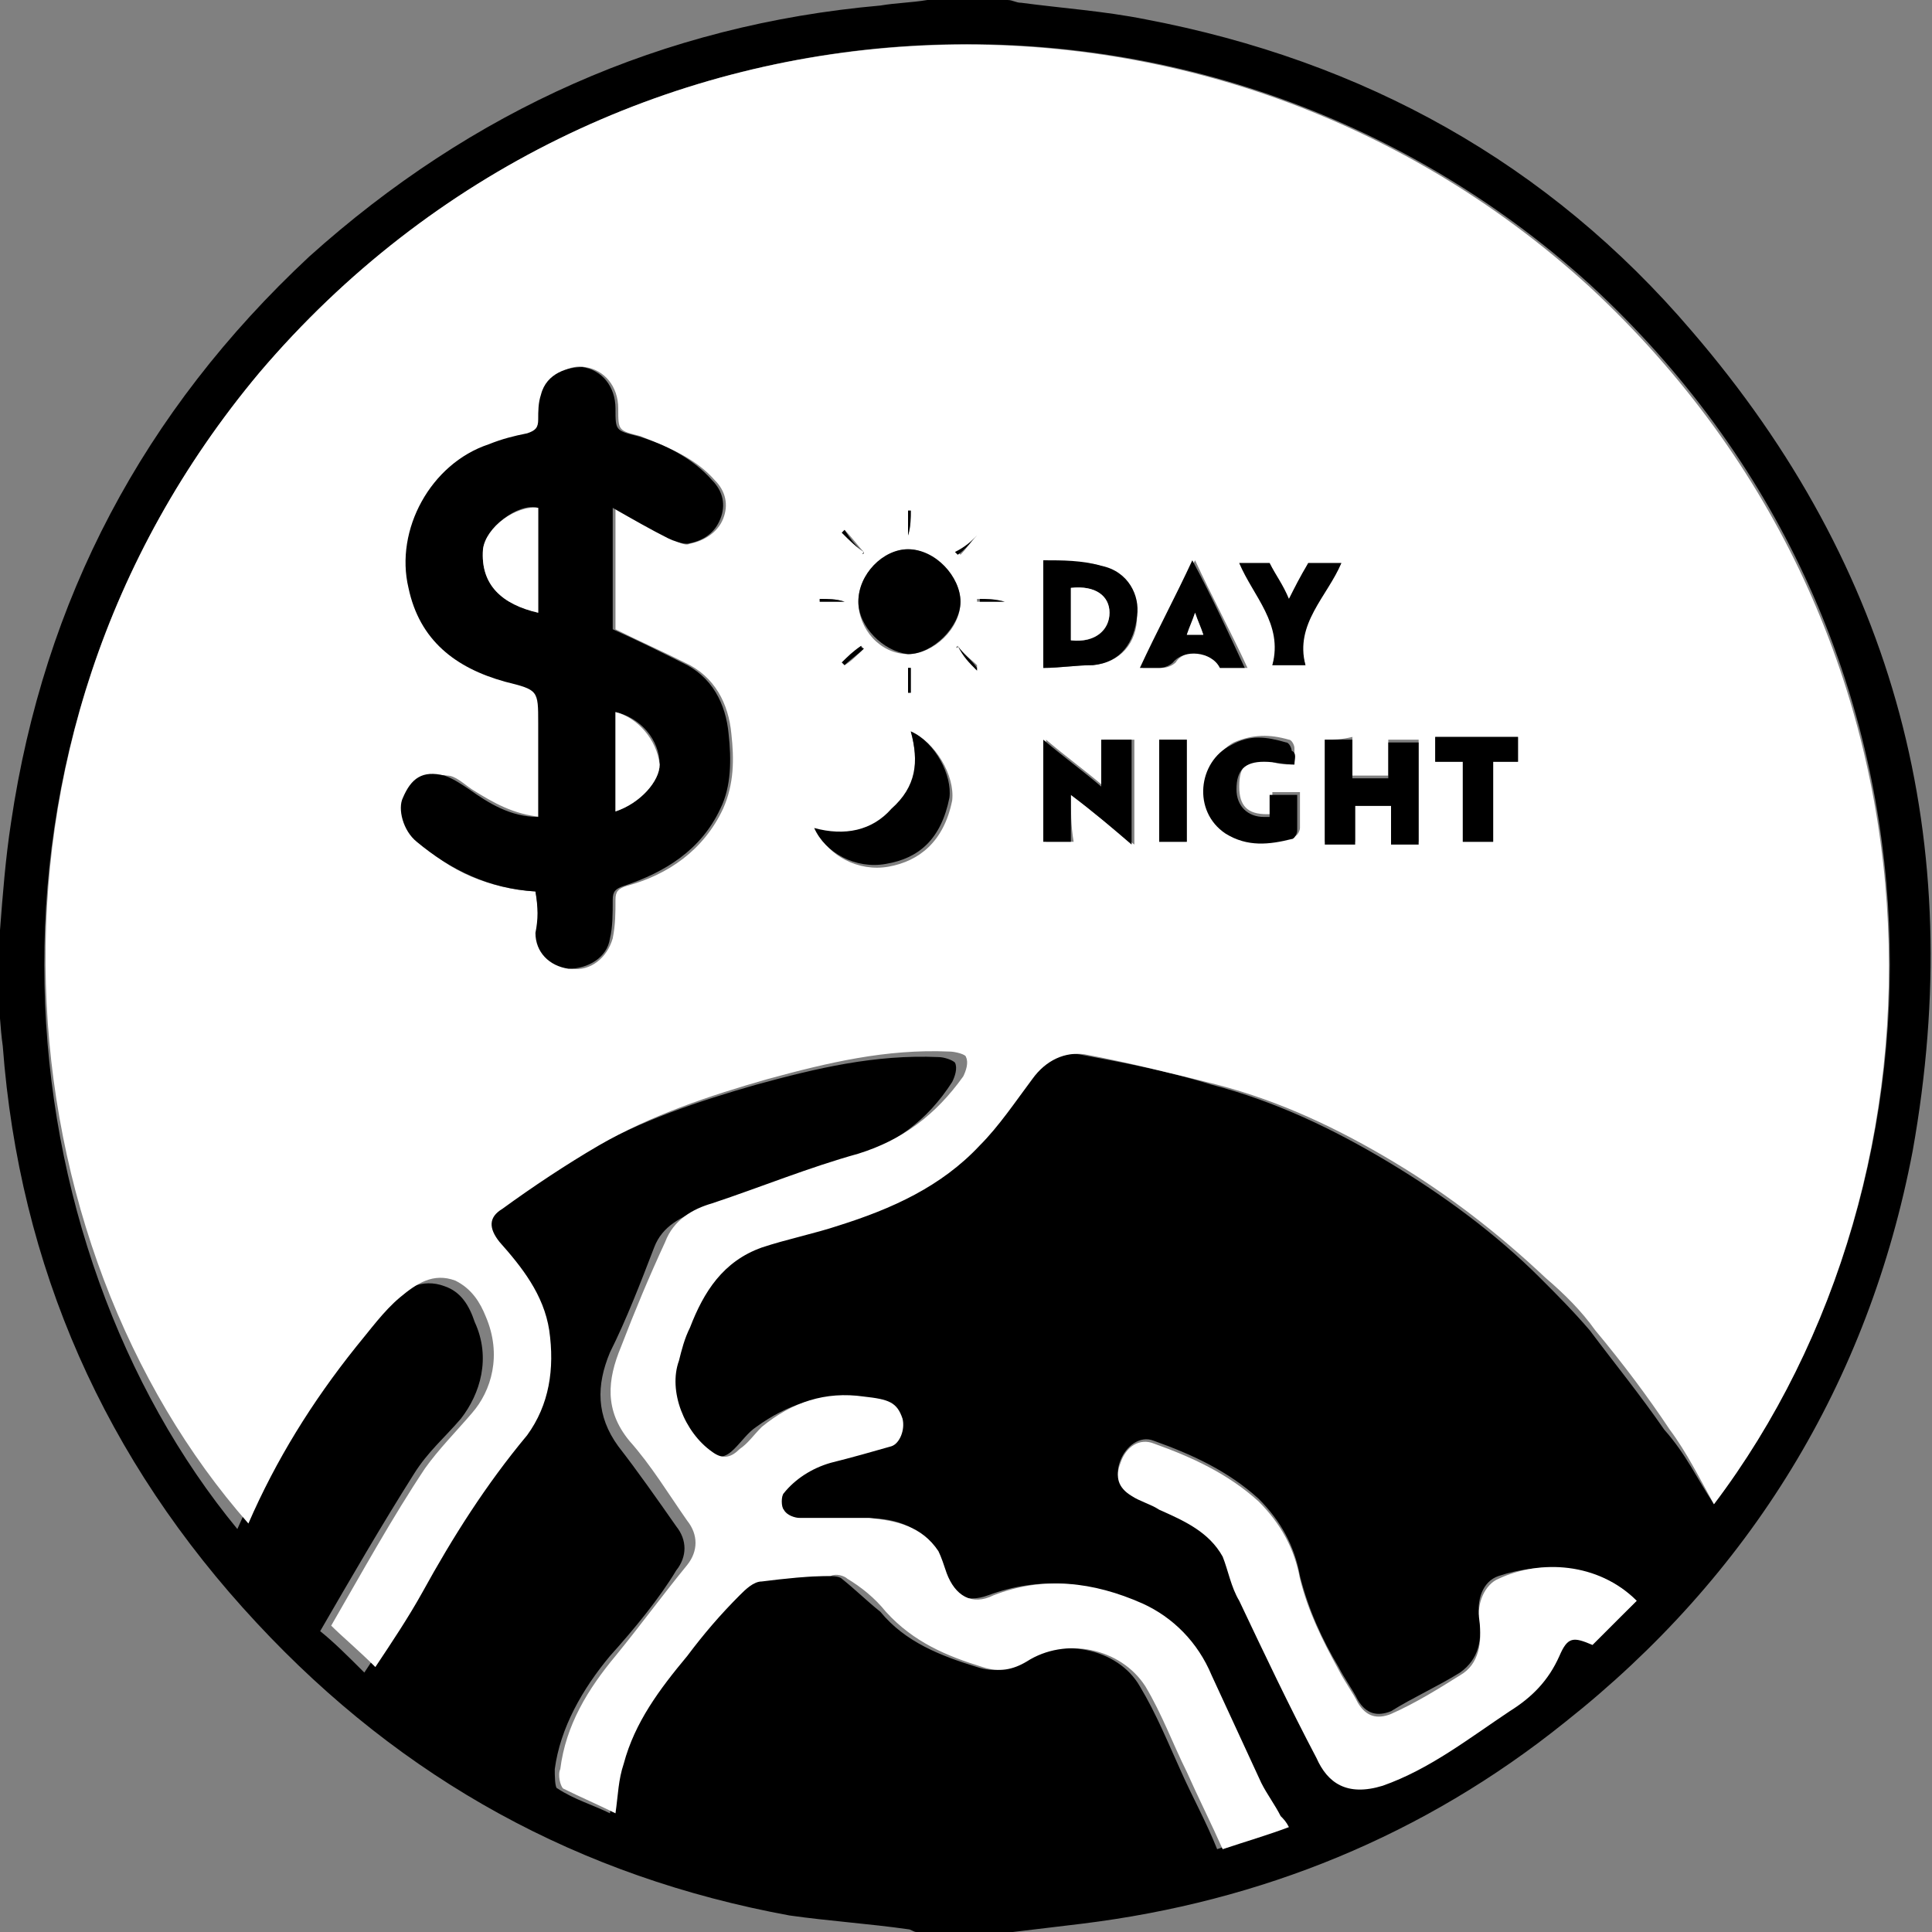
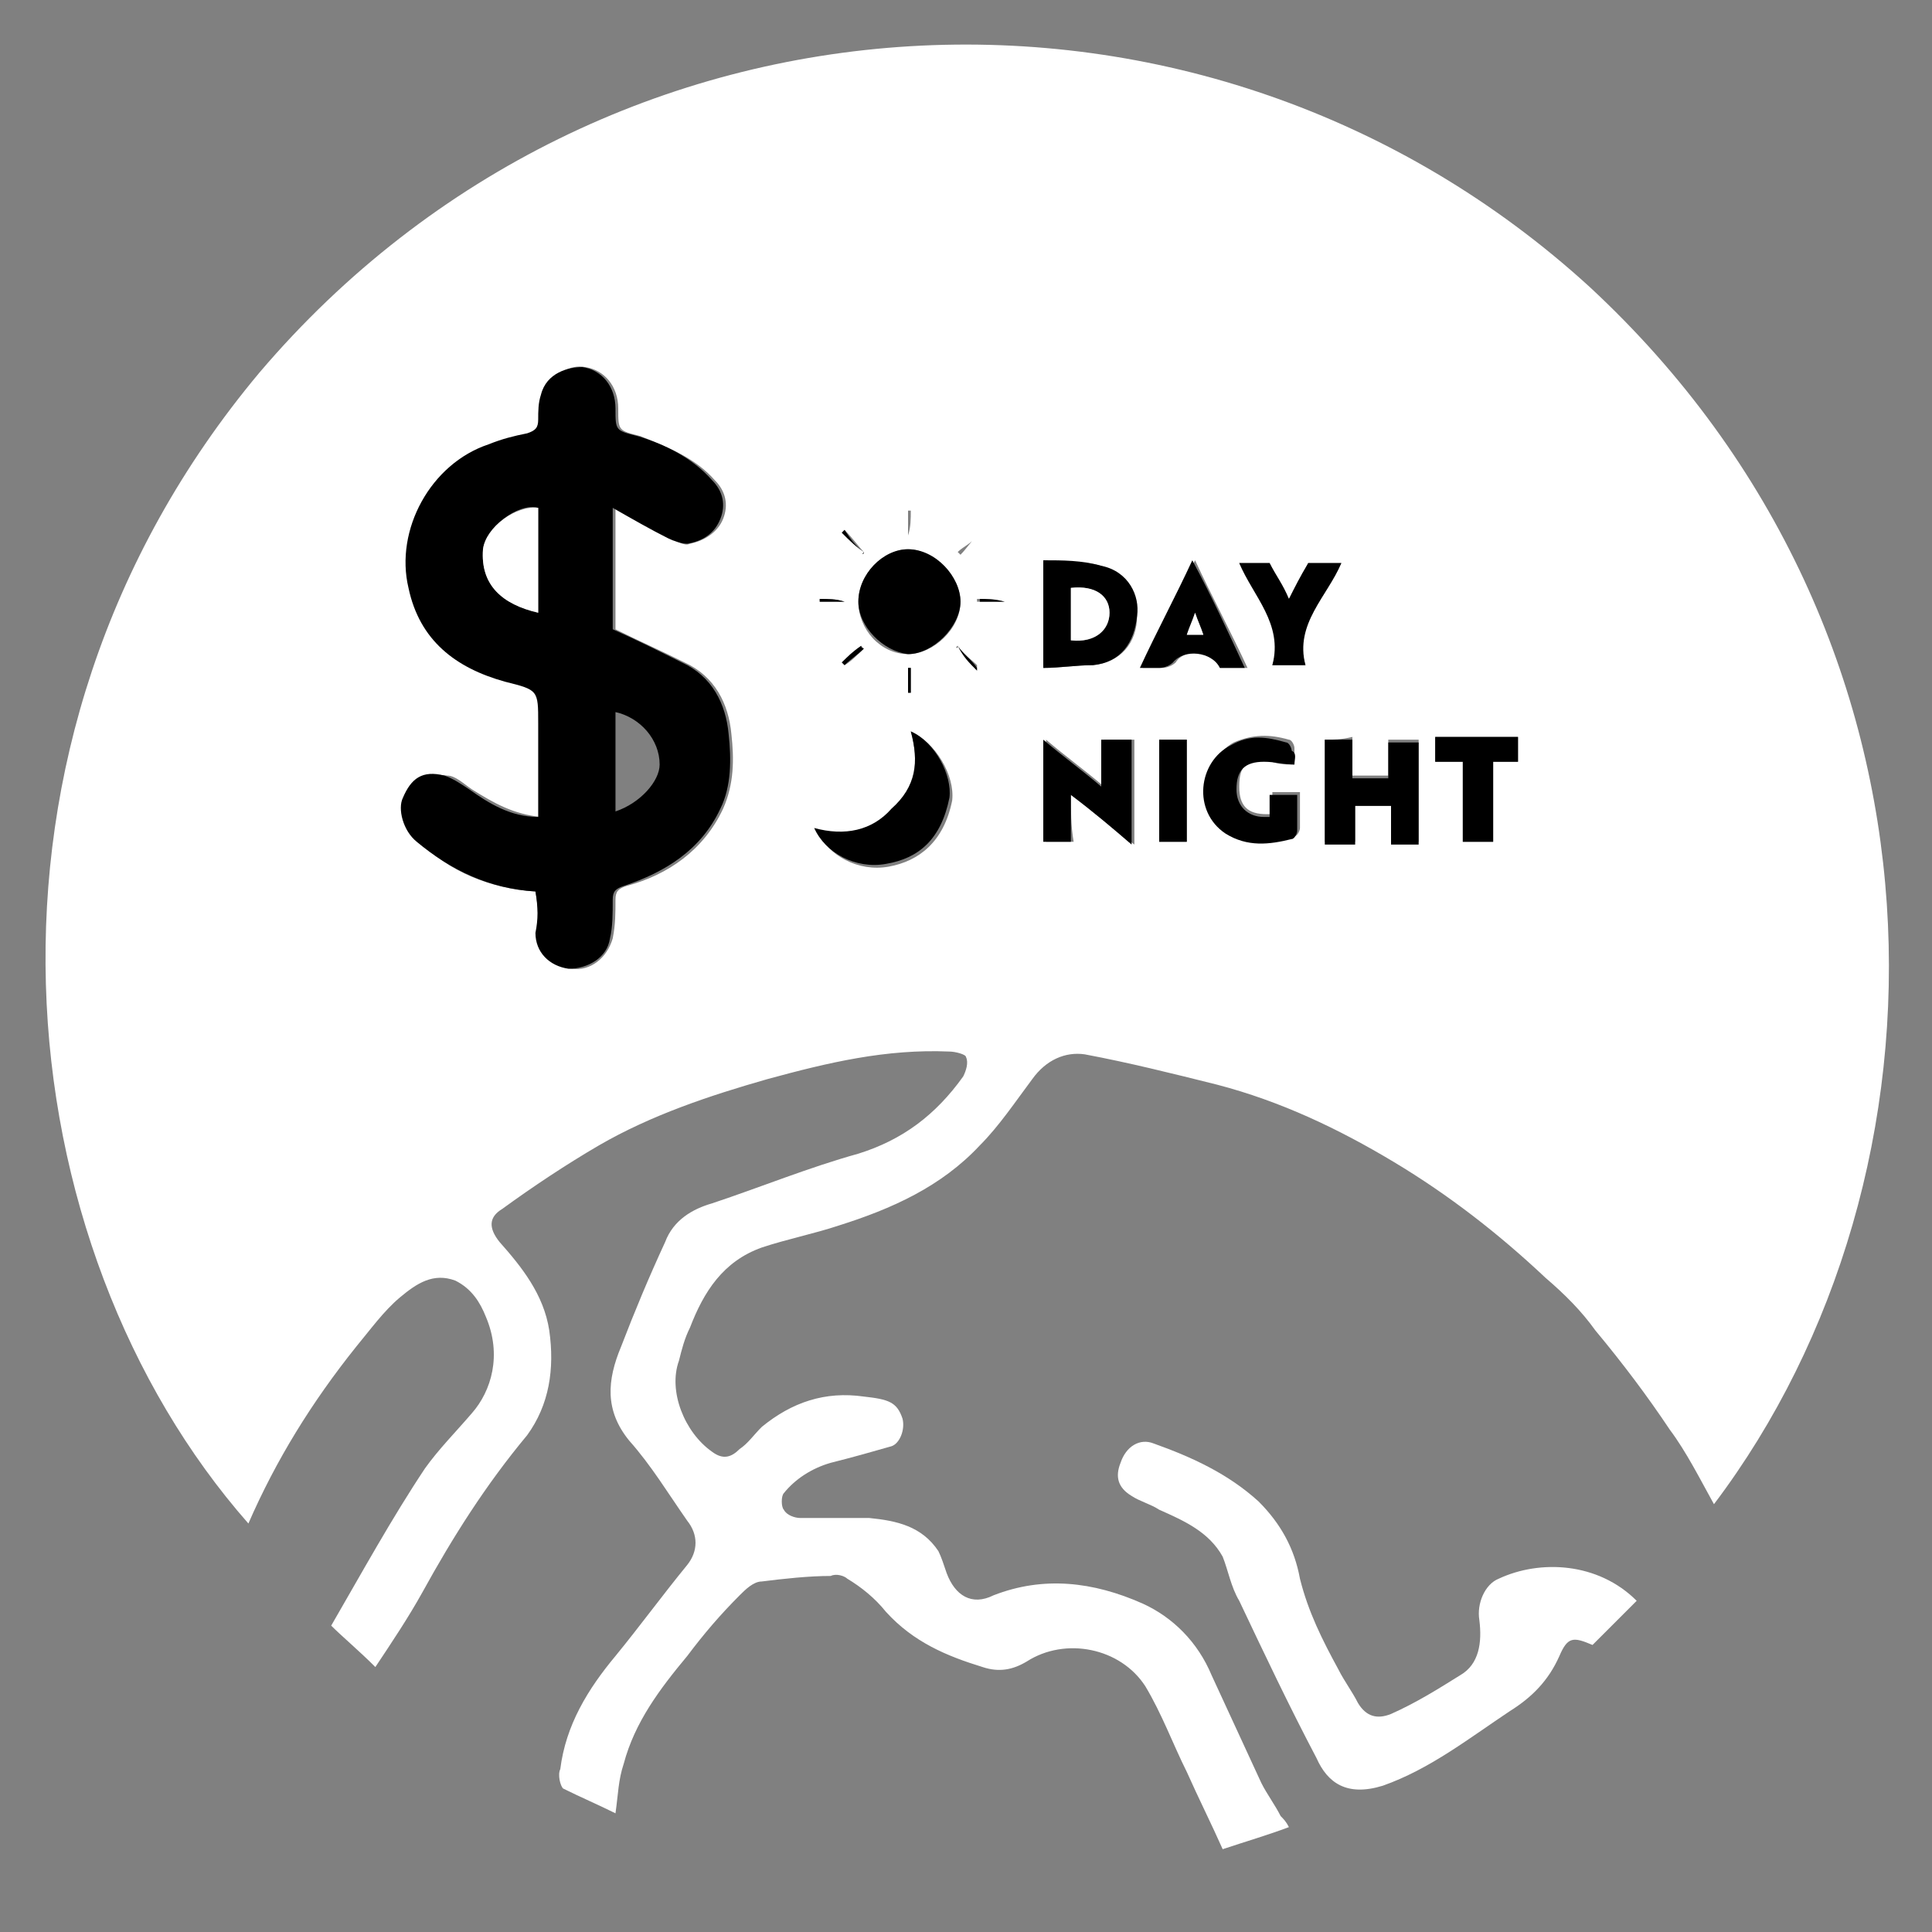
<svg xmlns="http://www.w3.org/2000/svg" version="1.1" id="Layer_1" x="0px" y="0px" viewBox="0 0 70 70" style="enable-background:new 0 0 70 70;" xml:space="preserve">
  <rect x="0" y="0" width="70" height="70" fill="#808080" stroke="none" />
  <style type="text/css">
	.st0{fill:#FFFFFF;}
</style>
  <g>
-     <path d="M33.6,0c1,0,1.9,0,2.9,0c0.2,0,0.3,0.1,0.5,0.1c1.5,0.2,3,0.3,4.5,0.6C49.4,2.2,56.1,5.9,61.3,12c7.4,8.6,10,18.5,8,29.7   c-1.6,8.4-5.9,15.4-12.6,20.7c-5.1,4.1-11,6.5-17.5,7.3c-0.8,0.1-1.7,0.2-2.5,0.3c-1.2,0-2.3,0-3.5,0c-0.1,0-0.2-0.1-0.3-0.1   c-1.4-0.2-2.9-0.3-4.3-0.5c-7.6-1.4-14-4.9-19.3-10.6c-5.5-5.9-8.6-12.9-9.2-20.9c-0.1-0.7-0.1-1.3-0.2-2c0-0.6,0-1.2,0-1.8   c0-0.1,0.1-0.3,0.1-0.4c0.1-1.3,0.2-2.6,0.4-3.9c1.2-8.1,4.8-14.9,10.8-20.5C17.1,4,24,0.9,31.9,0.2C32.5,0.1,33,0.1,33.6,0z    M62.1,54.5c9-11.9,9.3-31.5-4.5-44.2C43.7-2.3,21.9-1.2,9.4,13.5C-1.9,27,0.2,45.2,8.6,55.4c1-2.3,2.4-4.4,3.9-6.4   c0.5-0.6,1-1.2,1.6-1.8c0.5-0.5,1.2-0.9,2-0.6c0.6,0.2,0.9,0.7,1.1,1.3c0.6,1.3,0.2,2.6-0.5,3.5c-0.6,0.7-1.2,1.2-1.7,2   c-1.2,1.9-2.3,3.8-3.4,5.7c0.5,0.4,1,0.9,1.6,1.5c0.6-0.9,1.2-1.8,1.7-2.7c1.1-2,2.4-3.9,3.8-5.7c0.9-1.1,1.1-2.4,0.8-3.8   c-0.2-1.3-1-2.2-1.8-3.2c-0.4-0.5-0.4-0.8,0.1-1.2c1.2-0.8,2.3-1.6,3.5-2.3c1.9-1.1,4-1.8,6.1-2.4c2.2-0.6,4.3-1.1,6.6-1   c0.2,0,0.5,0.1,0.6,0.2c0.1,0.2,0,0.5-0.1,0.7c-0.9,1.4-2.1,2.3-3.8,2.8c-1.8,0.5-3.5,1.2-5.3,1.8c-0.7,0.3-1.4,0.6-1.7,1.4   c-0.5,1.3-1,2.6-1.6,3.8c-0.5,1.2-0.5,2.3,0.3,3.4c0.7,0.9,1.4,1.9,2.1,2.9c0.4,0.5,0.4,1.1,0,1.6C23.9,57.9,23,59,22.1,60   c-1,1.2-1.8,2.6-2,4.1c0,0.2,0,0.7,0.1,0.7c0.6,0.4,1.3,0.6,1.9,0.9c0.1-0.6,0.1-1.2,0.3-1.8c0.4-1.5,1.3-2.7,2.3-3.9   c0.6-0.7,1.2-1.5,1.9-2.2c0.2-0.2,0.5-0.4,0.8-0.5c0.8-0.1,1.7-0.2,2.5-0.2c0.2,0,0.5,0,0.6,0.1c0.5,0.4,0.9,0.8,1.4,1.2   c0.9,1.1,2.2,1.6,3.5,2c0.6,0.2,1.1,0.1,1.6-0.2c1.4-0.9,3.5-0.5,4.3,0.9c0.6,1,1,2,1.5,3.1c0.4,0.9,0.9,1.8,1.3,2.8   c0.8-0.3,1.6-0.5,2.4-0.8c-0.1-0.2-0.2-0.3-0.3-0.4c-0.2-0.4-0.5-0.8-0.7-1.2c-0.6-1.3-1.2-2.6-1.8-3.9c-0.5-1.2-1.4-2-2.5-2.6   c-1.7-0.8-3.5-1-5.4-0.3c-0.8,0.3-1.5,0-1.7-0.8c-0.1-0.3-0.2-0.6-0.3-0.8c-0.5-1-1.5-1.2-2.5-1.2c-0.8,0-1.7,0-2.5,0   c-0.2,0-0.5-0.2-0.6-0.3c-0.1-0.2-0.1-0.5,0-0.6c0.4-0.6,1-1,1.7-1.1c0.7-0.2,1.4-0.3,2.2-0.6c0.4-0.1,0.6-0.6,0.4-1   c-0.2-0.6-0.4-0.7-1.4-0.8c-1.4-0.1-2.6,0.3-3.7,1.1c-0.3,0.2-0.5,0.5-0.8,0.8c-0.3,0.3-0.6,0.4-1,0.1c-1-0.7-1.5-2.2-1.2-3.3   c0.1-0.4,0.2-0.8,0.4-1.2c0.5-1.3,1.2-2.4,2.6-2.9c0.9-0.3,1.9-0.5,2.8-0.8c1.9-0.6,3.7-1.4,5.1-2.9c0.7-0.7,1.3-1.6,1.9-2.4   c0.5-0.7,1.2-1,1.9-0.9c1.6,0.3,3.2,0.6,4.8,1.1c2.3,0.6,4.4,1.6,6.4,2.8c2,1.2,3.9,2.6,5.5,4.2c0.6,0.6,1.2,1.2,1.8,1.9   c0.9,1.2,1.8,2.3,2.7,3.6C61.1,52.7,61.5,53.6,62.1,54.5z M59.3,58c-1.4-1.4-3.5-1.4-5-0.9c-0.6,0.2-0.8,0.9-0.7,1.5   c0.1,0.8,0,1.5-0.7,2c-0.8,0.5-1.7,0.9-2.5,1.4c-0.5,0.2-0.9,0.1-1.2-0.4c-0.2-0.4-0.5-0.8-0.7-1.2c-0.6-1-1.1-2.1-1.4-3.3   c-0.2-1.1-0.7-2-1.5-2.8c-1.1-1-2.4-1.6-3.8-2.1c-0.5-0.2-1,0.2-1.2,0.7c-0.2,0.5-0.1,0.9,0.4,1.2c0.3,0.2,0.7,0.3,1,0.5   c0.9,0.4,1.8,0.8,2.3,1.7c0.3,0.5,0.4,1.1,0.6,1.6c0.9,1.9,1.8,3.8,2.8,5.7c0.5,0.9,1.1,1.4,2.4,1c1.7-0.6,3.2-1.6,4.6-2.7   c0.8-0.5,1.4-1.1,1.8-2c0.3-0.7,0.5-0.7,1.2-0.4C58.2,59,58.8,58.5,59.3,58z" />
    <path class="st0" d="M62.1,54.5c-0.5-0.9-1-1.9-1.6-2.7c-0.8-1.2-1.7-2.4-2.7-3.6c-0.5-0.7-1.1-1.3-1.8-1.9c-1.7-1.6-3.5-3-5.5-4.2   c-2-1.2-4.1-2.2-6.4-2.8c-1.6-0.4-3.2-0.8-4.8-1.1c-0.7-0.1-1.4,0.2-1.9,0.9c-0.6,0.8-1.2,1.7-1.9,2.4c-1.4,1.5-3.2,2.3-5.1,2.9   c-0.9,0.3-1.9,0.5-2.8,0.8c-1.4,0.5-2.1,1.6-2.6,2.9c-0.2,0.4-0.3,0.8-0.4,1.2c-0.4,1.1,0.2,2.6,1.2,3.3c0.4,0.3,0.7,0.2,1-0.1   c0.3-0.2,0.5-0.5,0.8-0.8c1.1-0.9,2.3-1.3,3.7-1.1c0.9,0.1,1.2,0.2,1.4,0.8c0.1,0.4-0.1,0.9-0.4,1c-0.7,0.2-1.4,0.4-2.2,0.6   c-0.7,0.2-1.3,0.6-1.7,1.1c-0.1,0.1-0.1,0.5,0,0.6c0.1,0.2,0.4,0.3,0.6,0.3c0.8,0,1.7,0,2.5,0c1,0.1,1.9,0.3,2.5,1.2   c0.1,0.2,0.2,0.5,0.3,0.8c0.3,0.8,0.9,1.2,1.7,0.8c1.8-0.7,3.6-0.5,5.4,0.3c1.1,0.5,2,1.4,2.5,2.6c0.6,1.3,1.2,2.6,1.8,3.9   c0.2,0.4,0.5,0.8,0.7,1.2c0.1,0.1,0.2,0.2,0.3,0.4c-0.8,0.3-1.5,0.5-2.4,0.8c-0.4-0.9-0.9-1.9-1.3-2.8c-0.5-1-0.9-2.1-1.5-3.1   c-0.9-1.4-2.9-1.8-4.3-0.9c-0.5,0.3-1,0.4-1.6,0.2c-1.3-0.4-2.5-0.9-3.5-2c-0.4-0.5-0.9-0.9-1.4-1.2c-0.1-0.1-0.4-0.2-0.6-0.1   c-0.8,0-1.7,0.1-2.5,0.2c-0.3,0-0.6,0.3-0.8,0.5c-0.7,0.7-1.3,1.4-1.9,2.2c-1,1.2-1.9,2.4-2.3,3.9c-0.2,0.6-0.2,1.1-0.3,1.8   c-0.6-0.3-1.3-0.6-1.9-0.9c-0.1-0.1-0.2-0.5-0.1-0.7c0.2-1.6,1-2.9,2-4.1c0.9-1.1,1.7-2.2,2.6-3.3c0.4-0.5,0.4-1.1,0-1.6   c-0.7-1-1.3-2-2.1-2.9c-0.9-1.1-0.8-2.2-0.3-3.4c0.5-1.3,1-2.5,1.6-3.8c0.3-0.8,1-1.2,1.7-1.4c1.8-0.6,3.5-1.3,5.3-1.8   c1.6-0.5,2.8-1.4,3.8-2.8c0.1-0.2,0.2-0.5,0.1-0.7c0-0.1-0.4-0.2-0.6-0.2c-2.3-0.1-4.4,0.4-6.6,1c-2.1,0.6-4.2,1.3-6.1,2.4   c-1.2,0.7-2.4,1.5-3.5,2.3c-0.5,0.3-0.5,0.7-0.1,1.2c0.8,0.9,1.6,1.9,1.8,3.2c0.2,1.4,0,2.7-0.8,3.8c-1.5,1.8-2.7,3.7-3.8,5.7   c-0.5,0.9-1.1,1.8-1.7,2.7c-0.6-0.6-1.2-1.1-1.6-1.5c1.1-1.9,2.2-3.9,3.4-5.7c0.5-0.7,1.1-1.3,1.7-2c0.7-0.8,1.1-2.1,0.5-3.5   c-0.2-0.5-0.5-1-1.1-1.3c-0.8-0.3-1.4,0.1-2,0.6c-0.6,0.5-1.1,1.2-1.6,1.8c-1.6,2-2.9,4.1-3.9,6.4C0.2,45.2-1.9,27,9.4,13.5   C21.9-1.2,43.7-2.3,57.6,10.4C71.3,23.1,71.1,42.6,62.1,54.5z M19.4,32.3C19.5,32.4,19.5,32.4,19.4,32.3c0.1,0.5,0.1,1,0.1,1.5   c0,0.7,0.5,1.2,1.2,1.3c0.7,0.1,1.3-0.4,1.5-1.1c0.1-0.5,0.1-0.9,0.1-1.4c0-0.3,0.1-0.4,0.4-0.5c1.5-0.4,2.8-1.3,3.5-2.8   c0.4-0.9,0.4-1.8,0.3-2.7c-0.1-1.1-0.6-2.1-1.7-2.6c-0.8-0.4-1.7-0.8-2.5-1.2c0-0.6,0-1.4,0-2.1c0-0.7,0-1.4,0-2.3   c0.7,0.4,1.4,0.8,2,1.1c0.2,0.1,0.5,0.3,0.7,0.2c0.5-0.1,1-0.4,1.2-0.9c0.2-0.5,0.1-1-0.3-1.4c-0.7-0.8-1.7-1.2-2.7-1.6   c-0.8-0.2-0.8-0.2-0.8-1c0-0.8-0.5-1.4-1.2-1.5c-0.5-0.1-1.2,0.2-1.5,1c-0.1,0.3-0.1,0.6-0.1,0.9c0,0.3-0.1,0.4-0.4,0.5   c-0.5,0.1-0.9,0.2-1.4,0.4c-2.1,0.7-3.4,3.1-2.9,5.2c0.4,1.9,1.7,2.9,3.5,3.4c1.2,0.3,1.2,0.3,1.2,1.5c0,1.1,0,2.2,0,3.4   c-1-0.1-1.7-0.5-2.5-1c-0.3-0.2-0.6-0.5-0.9-0.5c-0.7-0.1-1.2,0.2-1.5,0.8c-0.2,0.5,0,1.2,0.5,1.6C16.3,31.6,17.8,32.2,19.4,32.3z    M31.1,21.8c0,1,0.8,1.9,1.8,1.9c0.9,0,1.9-0.9,1.9-1.9c0-0.9-1-1.9-1.9-1.9C32,19.9,31.1,20.8,31.1,21.8z M48,26.8   c0,1.3,0,2.5,0,3.7c0.4,0,0.7,0,1.1,0c0-0.5,0-1,0-1.4c0.4,0,0.8,0,1.3,0c0,0.5,0,1,0,1.4c0.4,0,0.7,0,1,0c0-1.3,0-2.5,0-3.7   c-0.4,0-0.7,0-1.1,0c0,0.5,0,0.9,0,1.3c-0.4,0-0.8,0-1.3,0c0-0.5,0-0.9,0-1.4C48.6,26.8,48.3,26.8,48,26.8z M37.8,24.2   c0.6,0,1.2-0.1,1.8-0.1c1-0.1,1.6-0.8,1.6-1.8c0-0.7-0.3-1.5-1.3-1.8c-0.7-0.2-1.4-0.1-2.1-0.2C37.8,21.7,37.8,22.9,37.8,24.2z    M33,26.5c0.3,1.1,0.2,2.1-0.6,2.9c-0.8,0.8-1.8,1-2.8,0.7c0.4,0.9,1.5,1.5,2.6,1.3c1.1-0.2,2-0.9,2.3-2.4   C34.6,28.1,33.9,26.9,33,26.5z M38.8,28.8c0.8,0.6,1.5,1.2,2.3,1.8c0-1.3,0-2.5,0-3.8c-0.4,0-0.7,0-1.1,0c0,0.6,0,1.1,0,1.7   c-0.7-0.6-1.4-1.1-2.1-1.7c0,1.3,0,2.5,0,3.7c0.3,0,0.6,0,1,0C38.8,29.9,38.8,29.4,38.8,28.8z M46.9,27.7c0-0.2,0-0.4,0-0.6   c0-0.1-0.1-0.3-0.2-0.3c-0.7-0.2-1.3-0.2-2,0.1c-1.1,0.6-1.3,2.5-0.2,3.2c0.8,0.5,1.5,0.5,2.4,0.2c0.1,0,0.2-0.2,0.2-0.3   c0-0.4,0-0.9,0-1.3c-0.4,0-0.7,0-1,0c0,0.3,0,0.6,0,0.8c-0.1,0-0.2,0-0.2,0c-0.7,0-1-0.3-1-1c0-0.8,0.3-1,1-1   C46.2,27.7,46.5,27.7,46.9,27.7z M44.2,24.2c0.3,0,0.7,0,1,0c-0.6-1.3-1.3-2.6-1.9-3.9c-0.7,1.3-1.3,2.6-1.9,3.9c0.3,0,0.5,0,0.7,0   c0.2,0,0.4-0.1,0.5-0.2C42.9,23.5,43.9,23.5,44.2,24.2z M44.9,20.4c0.6,1.2,1.7,2.2,1.2,3.7c0.4,0,0.8,0,1.2,0   c-0.5-1.5,0.7-2.5,1.3-3.7c-0.4,0-0.8,0-1.2,0c-0.2,0.4-0.4,0.9-0.7,1.3c-0.3-0.5-0.5-0.9-0.7-1.3C45.6,20.4,45.3,20.4,44.9,20.4z    M54.1,30.5c0-1,0-1.9,0-2.9c0.3,0,0.6,0,0.9,0c0-0.3,0-0.6,0-0.9c-1,0-2,0-3,0c0,0.3,0,0.6,0,0.9c0.3,0,0.6,0,1,0c0,1,0,1.9,0,2.9   C53.4,30.5,53.7,30.5,54.1,30.5z M43,30.5c0-1.3,0-2.5,0-3.7c-0.4,0-0.7,0-1,0c0,1.3,0,2.5,0,3.7C42.3,30.5,42.7,30.5,43,30.5z    M31.3,23.5c0,0-0.1-0.1-0.1-0.1c-0.2,0.2-0.4,0.4-0.7,0.6c0,0,0.1,0.1,0.1,0.1C30.8,24,31.1,23.7,31.3,23.5z M33,24.2   c0,0-0.1,0-0.1,0c0,0.3,0,0.6,0,0.9c0,0,0.1,0,0.1,0C33,24.8,33,24.5,33,24.2z M34.7,23.4C34.7,23.5,34.6,23.5,34.7,23.4   c0.2,0.3,0.4,0.6,0.7,0.8c0,0,0,0,0-0.1C35.2,23.9,34.9,23.7,34.7,23.4z M31.3,20C31.3,20.1,31.2,20.1,31.3,20   c-0.2-0.2-0.4-0.5-0.7-0.8c0,0-0.1,0.1-0.1,0.1C30.8,19.6,31,19.8,31.3,20z M35.4,19.4C35.4,19.4,35.5,19.4,35.4,19.4   c-0.2,0.3-0.5,0.4-0.7,0.6c0,0,0,0,0.1,0.1C35,19.9,35.2,19.6,35.4,19.4z M32.9,19.4C33,19.4,33,19.4,32.9,19.4   c0.1-0.3,0.1-0.6,0.1-0.9c0,0-0.1,0-0.1,0C32.9,18.7,32.9,19.1,32.9,19.4z M36.4,21.8C36.4,21.8,36.4,21.8,36.4,21.8   c-0.3-0.1-0.6-0.1-1-0.1c0,0,0,0.1,0,0.1C35.7,21.8,36,21.8,36.4,21.8z M30.6,21.8C30.6,21.8,30.6,21.8,30.6,21.8   c-0.3-0.1-0.6-0.1-0.9-0.1c0,0,0,0.1,0,0.1C30,21.8,30.3,21.8,30.6,21.8z" />
    <path class="st0" d="M59.3,58c-0.5,0.5-1.1,1.1-1.6,1.6c-0.7-0.3-0.9-0.3-1.2,0.4c-0.4,0.9-1,1.5-1.8,2c-1.5,1-2.9,2.1-4.6,2.7   c-1.3,0.4-2-0.1-2.4-1c-1-1.9-1.9-3.8-2.8-5.7c-0.3-0.5-0.4-1.1-0.6-1.6c-0.5-0.9-1.4-1.3-2.3-1.7c-0.3-0.2-0.7-0.3-1-0.5   c-0.5-0.3-0.6-0.7-0.4-1.2c0.2-0.6,0.7-0.9,1.2-0.7c1.4,0.5,2.7,1.1,3.8,2.1c0.8,0.8,1.3,1.7,1.5,2.8c0.3,1.2,0.8,2.2,1.4,3.3   c0.2,0.4,0.5,0.8,0.7,1.2c0.3,0.5,0.7,0.6,1.2,0.4c0.9-0.4,1.7-0.9,2.5-1.4c0.7-0.4,0.8-1.2,0.7-2c-0.1-0.6,0.2-1.3,0.7-1.5   C55.8,56.5,57.9,56.6,59.3,58z" />
    <path d="M19.4,32.3c-1.7-0.1-3.1-0.8-4.3-1.8c-0.5-0.4-0.7-1.2-0.5-1.6c0.3-0.7,0.7-1,1.5-0.8c0.3,0.1,0.6,0.3,0.9,0.5   c0.7,0.5,1.5,1,2.5,1c0-1.2,0-2.3,0-3.4c0-1.2,0-1.2-1.2-1.5c-1.8-0.5-3.1-1.5-3.5-3.4c-0.5-2.1,0.8-4.5,2.9-5.2   c0.5-0.2,0.9-0.3,1.4-0.4c0.3-0.1,0.4-0.2,0.4-0.5c0-0.3,0-0.6,0.1-0.9c0.2-0.8,1-1,1.5-1c0.7,0.1,1.2,0.7,1.2,1.5   c0,0.8,0,0.8,0.8,1c1,0.3,2,0.8,2.7,1.6c0.4,0.4,0.5,0.9,0.3,1.4c-0.2,0.5-0.6,0.8-1.2,0.9c-0.2,0-0.5-0.1-0.7-0.2   c-0.6-0.3-1.3-0.7-2-1.1c0,0.9,0,1.6,0,2.3c0,0.7,0,1.5,0,2.1c0.9,0.4,1.7,0.8,2.5,1.2c1.1,0.5,1.6,1.5,1.7,2.6   c0.1,0.9,0.1,1.9-0.3,2.7c-0.7,1.5-2,2.3-3.5,2.8c-0.3,0.1-0.4,0.2-0.4,0.5c0,0.5,0,1-0.1,1.4c-0.1,0.7-0.8,1.1-1.5,1.1   c-0.7-0.1-1.2-0.6-1.2-1.3C19.5,33.3,19.5,32.9,19.4,32.3C19.5,32.4,19.5,32.4,19.4,32.3z M19.5,18.4c-0.7-0.2-1.9,0.7-2,1.5   c-0.1,1.3,0.7,2,2,2.3C19.5,21,19.5,19.7,19.5,18.4z M22.3,29.4c0.9-0.3,1.6-1.1,1.6-1.7c0-0.9-0.7-1.7-1.6-1.9   C22.3,27,22.3,28.2,22.3,29.4z" />
    <path d="M31.1,21.8c0-1,0.9-1.9,1.8-1.9c1,0,1.9,1,1.9,1.9c0,0.9-1,1.9-1.9,1.9C32,23.6,31.1,22.7,31.1,21.8z" />
    <path d="M48,26.8c0.4,0,0.7,0,1,0c0,0.4,0,0.9,0,1.4c0.5,0,0.9,0,1.3,0c0-0.4,0-0.9,0-1.3c0.4,0,0.7,0,1.1,0c0,1.2,0,2.5,0,3.7   c-0.3,0-0.7,0-1,0c0-0.5,0-0.9,0-1.4c-0.5,0-0.9,0-1.3,0c0,0.5,0,0.9,0,1.4c-0.4,0-0.7,0-1.1,0C48,29.3,48,28,48,26.8z" />
    <path d="M37.8,24.2c0-1.3,0-2.5,0-3.9c0.7,0,1.4,0,2.1,0.2c1,0.2,1.4,1.1,1.3,1.8c-0.1,1-0.6,1.7-1.6,1.8   C39,24.1,38.4,24.2,37.8,24.2z M38.8,21.3c0,0.7,0,1.3,0,1.9c0.8,0.1,1.4-0.3,1.4-1C40.2,21.6,39.7,21.2,38.8,21.3z" />
    <path d="M33,26.5c0.9,0.4,1.5,1.6,1.4,2.4c-0.3,1.5-1.1,2.2-2.3,2.4c-1.1,0.2-2.2-0.4-2.6-1.3c1.1,0.3,2.1,0.1,2.8-0.7   C33.2,28.5,33.3,27.6,33,26.5z" />
    <path d="M38.8,28.8c0,0.6,0,1.2,0,1.7c-0.3,0-0.6,0-1,0c0-1.2,0-2.4,0-3.7c0.7,0.6,1.4,1.1,2.1,1.7c0-0.6,0-1.1,0-1.7   c0.4,0,0.7,0,1.1,0c0,1.2,0,2.4,0,3.8C40.3,30,39.6,29.4,38.8,28.8z" />
    <path d="M46.9,27.7c-0.4,0-0.7-0.1-1.1-0.1c-0.7,0-1,0.3-1,1c0,0.6,0.4,1,1,1c0.1,0,0.1,0,0.2,0c0-0.3,0-0.5,0-0.8c0.4,0,0.7,0,1,0   c0,0.4,0,0.9,0,1.3c0,0.1-0.1,0.3-0.2,0.3c-0.8,0.2-1.6,0.3-2.4-0.2c-1.2-0.8-1-2.6,0.2-3.2c0.7-0.4,1.3-0.3,2-0.1   c0.1,0,0.2,0.2,0.2,0.3C47,27.3,46.9,27.5,46.9,27.7z" />
    <path d="M44.2,24.2c-0.3-0.6-1.3-0.7-1.7-0.2c-0.1,0.1-0.3,0.2-0.5,0.2c-0.2,0-0.4,0-0.7,0c0.6-1.3,1.3-2.6,1.9-3.9   c0.7,1.3,1.3,2.6,1.9,3.9C44.9,24.2,44.5,24.2,44.2,24.2z M43.3,22.2c-0.1,0.3-0.2,0.5-0.3,0.8c0.2,0,0.4,0,0.6,0   C43.5,22.7,43.4,22.5,43.3,22.2z" />
    <path d="M44.9,20.4c0.4,0,0.8,0,1.1,0c0.2,0.4,0.5,0.8,0.7,1.3c0.2-0.4,0.4-0.8,0.7-1.3c0.4,0,0.7,0,1.2,0   c-0.5,1.2-1.7,2.2-1.3,3.7c-0.4,0-0.8,0-1.2,0C46.5,22.6,45.4,21.6,44.9,20.4z" />
    <path d="M54.1,30.5c-0.4,0-0.7,0-1.1,0c0-0.9,0-1.9,0-2.9c-0.4,0-0.7,0-1,0c0-0.3,0-0.6,0-0.9c1,0,2,0,3,0c0,0.3,0,0.5,0,0.9   c-0.3,0-0.6,0-0.9,0C54.1,28.6,54.1,29.5,54.1,30.5z" />
    <path d="M43,30.5c-0.4,0-0.7,0-1,0c0-1.2,0-2.5,0-3.7c0.3,0,0.7,0,1,0C43,28,43,29.2,43,30.5z" />
    <path d="M31.3,23.5c-0.2,0.2-0.5,0.4-0.7,0.6c0,0-0.1-0.1-0.1-0.1c0.2-0.2,0.4-0.4,0.7-0.6C31.2,23.5,31.3,23.5,31.3,23.5z" />
    <path d="M33,24.2c0,0.3,0,0.6,0,0.9c0,0-0.1,0-0.1,0c0-0.3,0-0.6,0-0.9C32.9,24.2,33,24.2,33,24.2z" />
    <path d="M34.7,23.4c0.2,0.3,0.5,0.5,0.7,0.8c0,0,0,0,0,0.1C35.1,24,34.9,23.8,34.7,23.4C34.6,23.5,34.7,23.5,34.7,23.4z" />
    <path d="M31.3,20c-0.3-0.2-0.5-0.4-0.8-0.7c0,0,0.1-0.1,0.1-0.1C30.8,19.5,31,19.8,31.3,20C31.2,20.1,31.3,20.1,31.3,20z" />
-     <path d="M35.4,19.4c-0.2,0.2-0.4,0.5-0.7,0.7c0,0,0,0-0.1-0.1C35,19.8,35.2,19.6,35.4,19.4C35.5,19.4,35.4,19.4,35.4,19.4z" />
-     <path d="M32.9,19.4c0-0.3,0-0.6,0-0.9c0,0,0.1,0,0.1,0C33,18.7,33,19.1,32.9,19.4C33,19.4,33,19.4,32.9,19.4z" />
    <path d="M36.4,21.8c-0.3,0-0.6,0-0.9,0c0,0,0-0.1,0-0.1C35.7,21.7,36,21.7,36.4,21.8C36.4,21.8,36.4,21.8,36.4,21.8z" />
    <path d="M30.6,21.8c-0.3,0-0.6,0-0.9,0c0,0,0-0.1,0-0.1C30,21.7,30.3,21.7,30.6,21.8C30.6,21.8,30.6,21.8,30.6,21.8z" />
    <path class="st0" d="M19.5,18.4c0,1.3,0,2.5,0,3.8c-1.3-0.3-2.1-1-2-2.3C17.6,19.1,18.7,18.3,19.5,18.4z" />
-     <path class="st0" d="M22.3,29.4c0-1.2,0-2.4,0-3.6c0.8,0.2,1.5,1,1.6,1.9C23.9,28.3,23.2,29.1,22.3,29.4z" />
    <path class="st0" d="M38.8,21.3c0.9-0.1,1.4,0.3,1.4,0.9c0,0.6-0.5,1.1-1.4,1C38.8,22.6,38.8,22,38.8,21.3z" />
    <path class="st0" d="M43.3,22.2c0.1,0.3,0.2,0.5,0.3,0.8c-0.2,0-0.3,0-0.6,0C43.1,22.7,43.2,22.5,43.3,22.2z" />
  </g>
</svg>